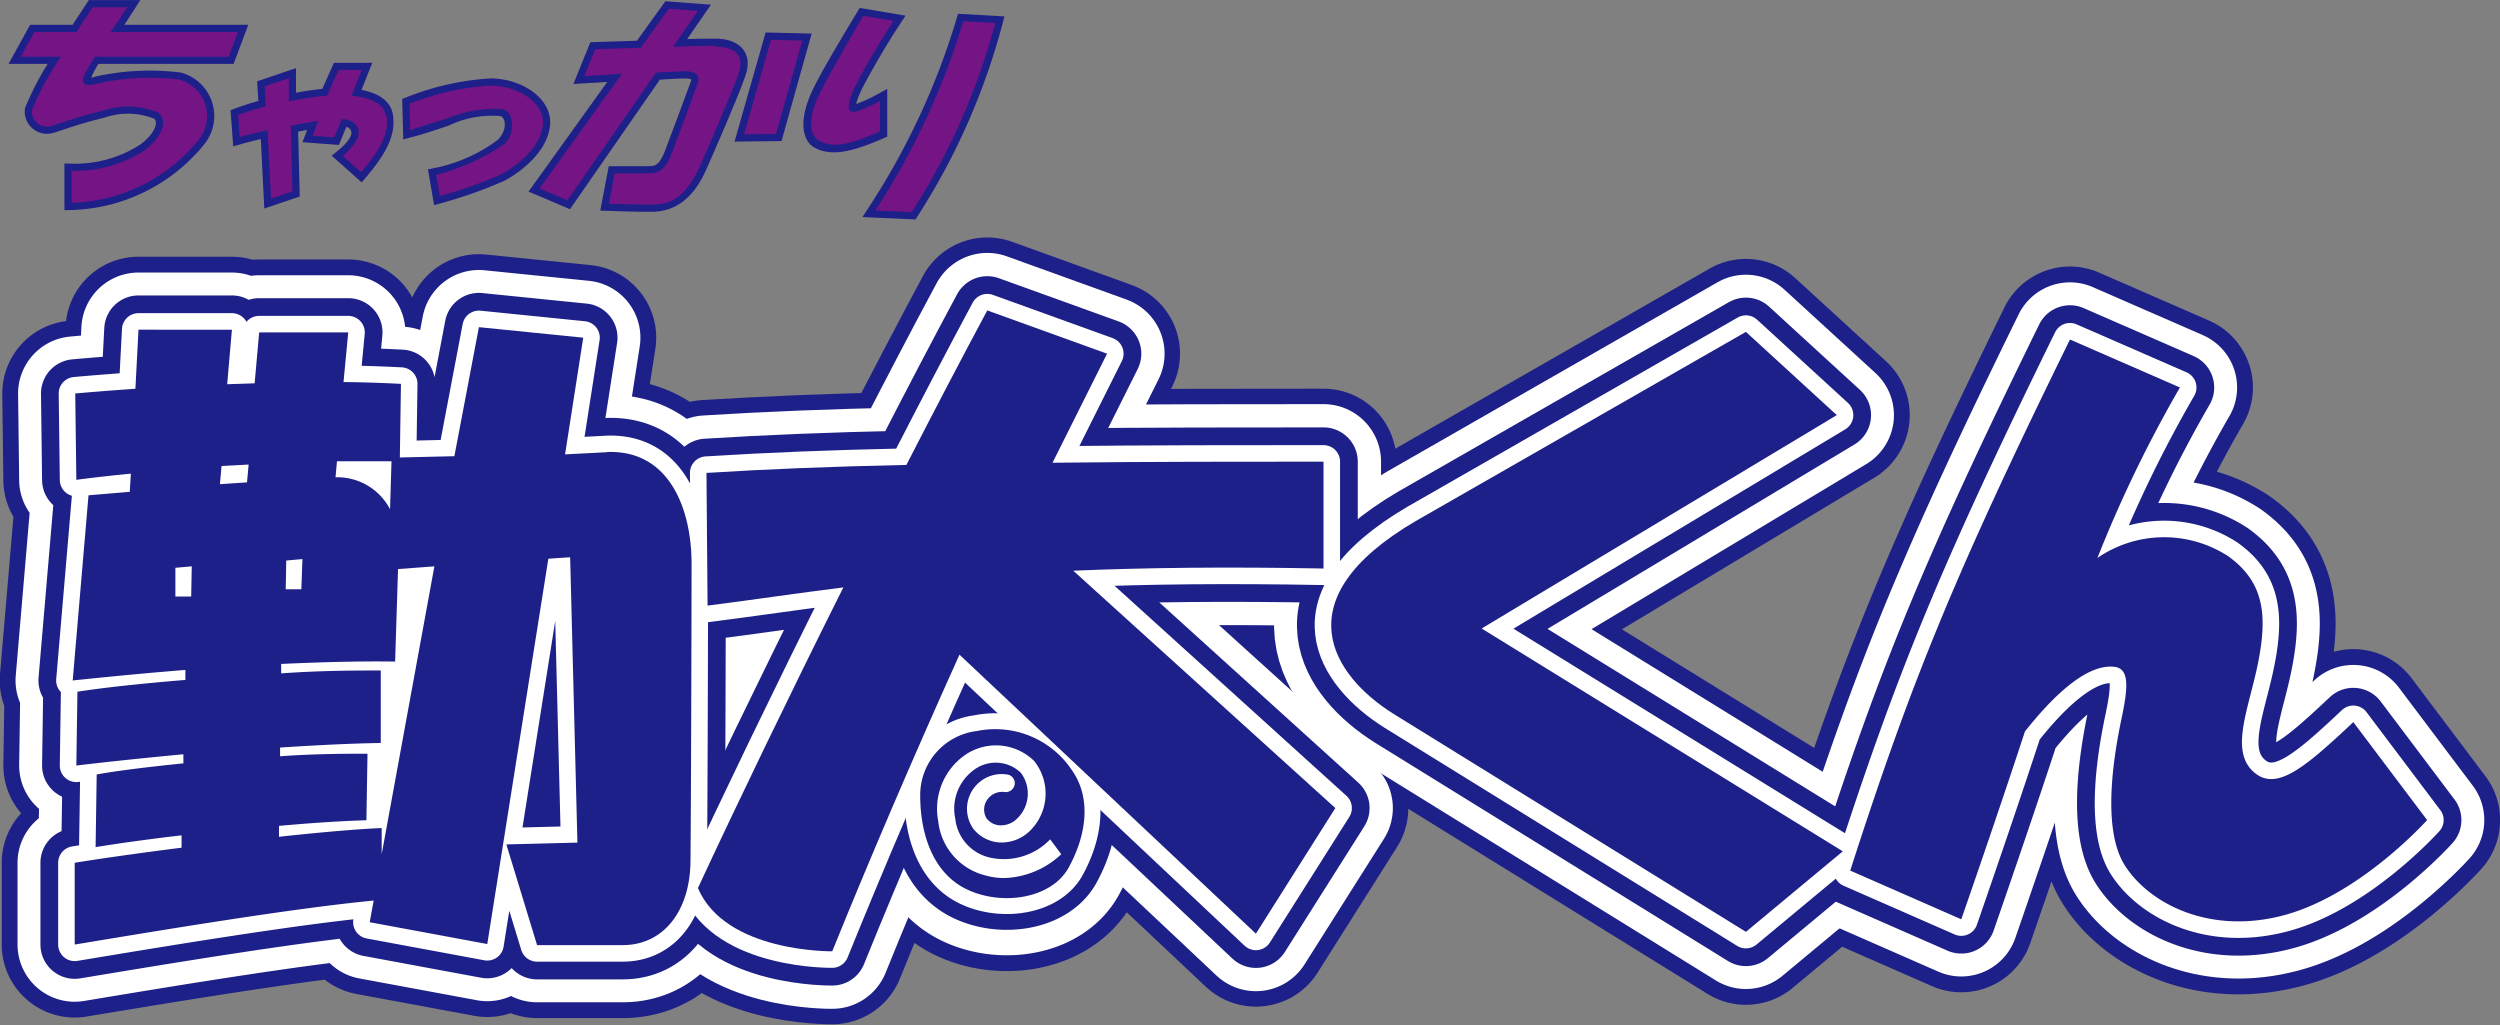
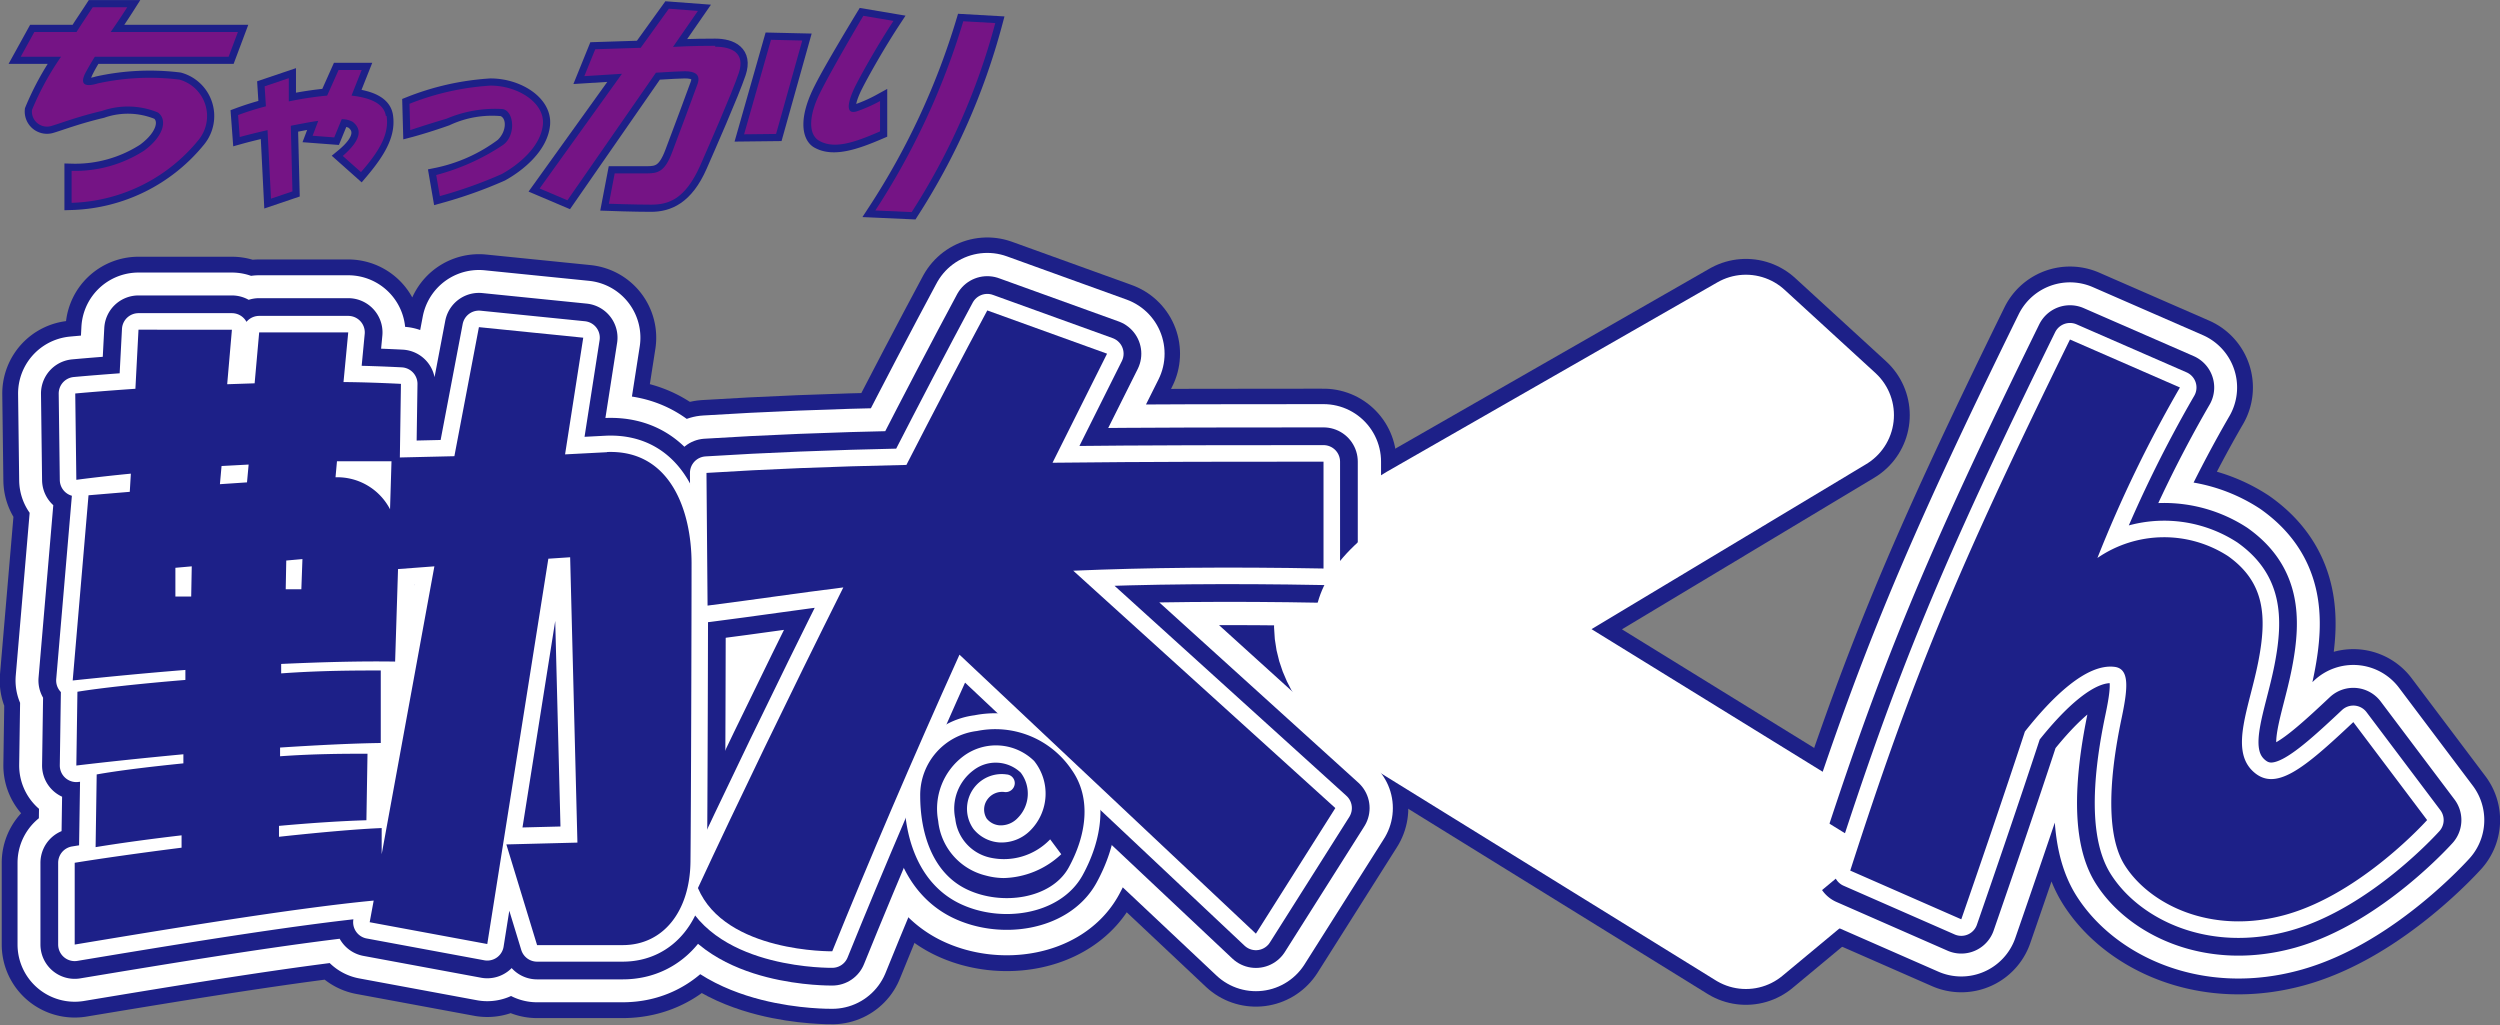
<svg xmlns="http://www.w3.org/2000/svg" height="56.4" viewBox="0 0 137.55 56.4" width="137.55">
  <rect x="0" y="0" width="137.55" height="56.4" fill="#808080" stroke="none" />
  <defs>
    <style>
   .cls-1,.cls-10,.cls-11,.cls-12,.cls-13,.cls-3,.cls-5,.cls-7,.cls-8,.cls-9{fill:none;}.cls-1,.cls-11,.cls-12,.cls-13,.cls-7,.cls-8{stroke:#fff;}.cls-1,.cls-3{stroke-miterlimit:10;}.cls-1{stroke-width:0.7px;}.cls-2{fill:#1d2088;}.cls-10,.cls-3,.cls-5,.cls-9{stroke:#1d2088;}.cls-3{stroke-width:0.79px;}.cls-4{fill:#751485;}.cls-10,.cls-11,.cls-12,.cls-13,.cls-5,.cls-7,.cls-8,.cls-9{stroke-linecap:round;stroke-linejoin:round;}.cls-5{stroke-width:8.03px;}.cls-6{fill:#fff;}.cls-7{stroke-width:6.29px;}.cls-8{stroke-width:6.33px;}.cls-9{stroke-width:3.77px;}.cls-10{stroke-width:3.49px;}.cls-11{stroke-width:1.82px;}.cls-12{stroke-width:1.82px;}.cls-13{stroke-width:1.75px;}
  </style>
  </defs>
  <title>
  logo
 </title>
  <g data-name="Layer 2" id="Layer_2">
    <g id="gnav">
      <path class="cls-1" d="M57.73,46.87a3.68,3.68,0,0,1-4.23.33,3.14,3.14,0,0,1-1.27-3.9A2.8,2.8,0,0,1,56,41.73a2.29,2.29,0,0,1,.38,3.67,1.54,1.54,0,0,1-2.68-.83,1.47,1.47,0,0,1,1.93-1.52" />
      <path class="cls-2" d="M5.2,3.12h7.38l.51-1.36h-7C6.62,1,7,.4,7,.4H5.1c-.35.54-.6.9-.89,1.36H1.89L1.14,3.12H3.36a15.42,15.42,0,0,0-1.6,2.93.83.83,0,0,0,1.07.88c.6-.18,1.44-.51,2.79-.83a4.32,4.32,0,0,1,3.07.09c.51.37.37,1.26-.75,2.09a7,7,0,0,1-4,1.12v1.76a9.36,9.36,0,0,0,7-3.48,2.08,2.08,0,0,0-1.07-3.3,13.34,13.34,0,0,0-4.49.21c-.69.21-1,.07-.69-.56.07-.13.34-.62.53-.91" />
      <path class="cls-3" d="M5.2,3.12h7.38l.51-1.36h-7C6.62,1,7,.4,7,.4H5.1c-.35.54-.6.9-.89,1.36H1.89L1.14,3.12H3.36a15.42,15.42,0,0,0-1.6,2.93.83.83,0,0,0,1.07.88c.6-.18,1.44-.51,2.79-.83a4.32,4.32,0,0,1,3.07.09c.51.37.37,1.26-.75,2.09a7,7,0,0,1-4,1.12v1.76a9.36,9.36,0,0,0,7-3.48,2.08,2.08,0,0,0-1.07-3.3,13.34,13.34,0,0,0-4.49.21c-.69.21-1,.07-.69-.56C4.74,3.9,5,3.41,5.2,3.12Z" />
      <path class="cls-4" d="M5.2,3.12h7.38l.51-1.36h-7C6.62,1,7,.4,7,.4H5.1c-.35.54-.6.9-.89,1.36H1.89L1.14,3.12H3.36a15.42,15.42,0,0,0-1.6,2.93.83.83,0,0,0,1.07.88c.6-.18,1.44-.51,2.79-.83a4.32,4.32,0,0,1,3.07.09c.51.37.37,1.26-.75,2.09a7,7,0,0,1-4,1.12v1.76a9.36,9.36,0,0,0,7-3.48,2.08,2.08,0,0,0-1.07-3.3,13.34,13.34,0,0,0-4.49.21c-.69.21-1,.07-.69-.56.07-.13.34-.62.53-.91" />
      <path class="cls-2" d="M21.23,6.38c-.1-.67-.83-1-1.89-1.12l.56-1.41-1.27,0L18,5.26a18.85,18.85,0,0,0-2.11.32l0-1.28-1.33.45.07,1.1a15.69,15.69,0,0,0-1.53.48l.09,1.21c.5-.14,1.05-.27,1.53-.38l.19,3.77,1.18-.4L16,6.92c.46-.09,1.12-.22,1.51-.27l-.31.82,1.19.09.41-1a1.21,1.21,0,0,1,.6.14c.49.38.53,1-.54,1.88l1,.89c1.11-1.26,1.55-2.16,1.41-3.09" />
      <path class="cls-3" d="M21.23,6.38c-.1-.67-.83-1-1.89-1.12l.56-1.41-1.27,0L18,5.26a18.85,18.85,0,0,0-2.11.32l0-1.28-1.33.45.07,1.1a15.69,15.69,0,0,0-1.53.48l.09,1.21c.5-.14,1.05-.27,1.53-.38l.19,3.77,1.18-.4L16,6.92c.46-.09,1.12-.22,1.51-.27l-.31.82,1.19.09.41-1a1.21,1.21,0,0,1,.6.14c.49.38.53,1-.54,1.88l1,.89C20.93,8.21,21.37,7.31,21.23,6.38Z" />
      <path class="cls-4" d="M21.23,6.38c-.1-.67-.83-1-1.89-1.12l.56-1.41-1.27,0L18,5.26a18.85,18.85,0,0,0-2.11.32l0-1.28-1.33.45.07,1.1a15.69,15.69,0,0,0-1.53.48l.09,1.21c.5-.14,1.05-.27,1.53-.38l.19,3.77,1.18-.4L16,6.92c.46-.09,1.12-.22,1.51-.27l-.31.82,1.19.09.41-1a1.21,1.21,0,0,1,.6.14c.49.38.54.94-.54,1.88l1,.89c1.11-1.26,1.55-2.16,1.41-3.09" />
      <path class="cls-2" d="M22.53,5.71a14.5,14.5,0,0,1,4.46-1c1.49,0,3,.94,2.88,2.15S28.53,9.07,27.6,9.58a24.56,24.56,0,0,1-3.4,1.21L24,9.63A9.1,9.1,0,0,0,27.64,8c.7-.65.71-1.75,0-2a5.9,5.9,0,0,0-3.07.53c-1.16.41-2,.63-2,.63Z" />
      <path class="cls-3" d="M22.53,5.71a14.5,14.5,0,0,1,4.46-1c1.49,0,3,.94,2.88,2.15S28.53,9.07,27.6,9.58a24.56,24.56,0,0,1-3.4,1.21L24,9.63A9.1,9.1,0,0,0,27.64,8c.7-.65.71-1.75,0-2a5.9,5.9,0,0,0-3.07.53c-1.16.41-2,.63-2,.63Z" />
      <path class="cls-4" d="M22.53,5.71a14.5,14.5,0,0,1,4.46-1c1.49,0,3,.94,2.88,2.15S28.53,9.07,27.6,9.58a24.56,24.56,0,0,1-3.4,1.21L24,9.63A12.24,12.24,0,0,0,27.64,8c.78-.51.65-1.92,0-2a6.82,6.82,0,0,0-3.07.53c-1.18.35-2,.63-2,.63Z" />
      <path class="cls-2" d="M39.35,2.52c-.31,0-1.25,0-2.32.06L38.4.6,36.8.48,35.25,2.63l-2.5.08-.6,1.48,2.07-.13-4.53,6.31,1.53.65L36.09,4c.78-.05,1.41-.08,1.59-.08.56,0,.88.18.7.7s-1,2.69-1.4,3.76-.79,1.16-1.39,1.16H33.82l-.32,1.67s1.39.05,2.32.05,1.93-.38,2.7-2.14c.39-.89,1.76-4,2.13-5.11s-.41-1.44-1.3-1.44" />
      <path class="cls-3" d="M39.35,2.52c-.31,0-1.25,0-2.32.06L38.4.6,36.8.48,35.25,2.63l-2.5.08-.6,1.48,2.07-.13-4.53,6.31,1.53.65L36.09,4c.78-.05,1.41-.08,1.59-.08.56,0,.88.18.7.7s-1,2.69-1.4,3.76-.79,1.16-1.39,1.16H33.82l-.32,1.67s1.39.05,2.32.05,1.93-.38,2.7-2.14c.39-.89,1.76-4,2.13-5.11S40.24,2.52,39.35,2.52Z" />
      <polygon class="cls-2" points="42.42 2.19 40.94 7.39 42.7 7.37 44.14 2.23 42.42 2.19" />
      <polygon class="cls-3" points="42.42 2.19 40.94 7.39 42.7 7.37 44.14 2.23 42.42 2.19" />
      <path class="cls-4" d="M39.35,2.52c-.31,0-1.25,0-2.32.06L38.4.6,36.8.48,35.25,2.63l-2.5.08-.6,1.48,2.07-.13-4.53,6.31,1.53.65L36.09,4c.78-.05,1.41-.08,1.59-.08.56,0,.88.18.7.7s-1,2.69-1.4,3.76-.79,1.16-1.39,1.16H33.82l-.32,1.67s1.39.05,2.32.05,1.86-.26,2.7-2.14c.39-.89,1.76-4,2.13-5.11s-.41-1.44-1.3-1.44" />
      <polygon class="cls-4" points="42.42 2.19 40.94 7.39 42.7 7.37 44.14 2.23 42.42 2.19" />
      <path class="cls-2" d="M47.07,4.72c.42-.83,1.3-2.37,2.09-3.57L47.5.87s-1.76,2.89-2.31,4c-.87,1.69-.65,2.66-.18,2.91.83.46,2,.09,3.41-.52V5.56a8.2,8.2,0,0,1-1.26.56c-.69.23-.51-.56-.09-1.4" />
      <path class="cls-3" d="M47.07,4.72c.42-.83,1.3-2.37,2.09-3.57L47.5.87s-1.76,2.89-2.31,4c-.87,1.69-.65,2.66-.18,2.91.83.46,2,.09,3.41-.52V5.56a8.2,8.2,0,0,1-1.26.56C46.47,6.35,46.65,5.56,47.07,4.72Z" />
      <path class="cls-2" d="M53,1.17a40.19,40.19,0,0,1-4.84,10.41l2,.09a36.6,36.6,0,0,0,4.6-10.4Z" />
      <path class="cls-3" d="M53,1.17a40.19,40.19,0,0,1-4.84,10.41l2,.09a36.6,36.6,0,0,0,4.6-10.4Z" />
      <path class="cls-4" d="M47.07,4.72c.42-.83,1.3-2.37,2.09-3.57L47.5.87s-2,3.38-2.5,4.49-.51,2.06.08,2.39c.83.47,1.94.09,3.34-.52V5.56a8.2,8.2,0,0,1-1.26.56c-.69.23-.51-.56-.09-1.4" />
      <path class="cls-4" d="M53,1.17a40.19,40.19,0,0,1-4.84,10.41l2,.09a36.6,36.6,0,0,0,4.6-10.4Z" />
      <path class="cls-2" d="M33.4,24.88,31.09,25l1-6.42L26.35,18,25,25.1l-3,.07.06-4.05c-1-.05-2.05-.09-3.16-.1l.26-2.73-4.9,0-.25,2.8-1.51.05.26-3H7.62l-.17,3.25c-1.3.09-2.44.18-3.31.26l.06,4.75s1.15-.16,3-.34l-.06,1-2.27.19L4,37.44c2-.21,4.06-.41,6.2-.58l0,.55c-2.44.2-4.65.44-5.94.65L4.2,42.12c1.58-.19,3.66-.41,5.89-.62V42c-1.88.19-3.6.4-4.77.61l-.06,4c1.27-.21,2.93-.44,4.73-.65l0,.68c-2.37.3-4.53.61-5.88.83l0,4.5c4.64-.77,12-2,16.45-2.42l-.22,1.19,6.47,1.2,3.36-21.2,1.2-.08.4,15.7-3.91.1L29.55,52h4.71c2.25,0,3.7-1.88,3.73-4.59s.06-13.55.06-16.41-1.14-6.26-4.65-6.13M10.52,32.82H9.65l0-1.58.9-.08Zm3.07-6.28-1.49.1.09-1,1.49-.08Zm4.95-1.16c1,0,2,0,3,0l-.08,2.64a3.27,3.27,0,0,0-3-1.76Zm-2.79,5.46.89-.08-.06,1.66h-.86ZM21,47l0-1.44c-1.28.05-3.35.23-5.65.48v-.6c1.76-.16,3.44-.27,4.81-.31l.06-3.66c-1.13,0-2.87,0-4.81.14v-.48c2-.13,4-.23,5.54-.25V36.89c-1.31,0-3.3,0-5.48.16v-.52c2.2-.1,4.32-.16,6.27-.13l.16-5.09,2-.15Z" />
      <path class="cls-5" d="M33.4,24.88,31.09,25l1-6.42L26.35,18,25,25.1l-3,.07.06-4.05c-1-.05-2.05-.09-3.16-.1l.26-2.73-4.9,0-.25,2.8-1.51.05.26-3H7.62l-.17,3.25c-1.3.09-2.44.18-3.31.26l.06,4.75s1.15-.16,3-.34l-.06,1-2.27.19L4,37.44c2-.21,4.06-.41,6.2-.58l0,.55c-2.44.2-4.65.44-5.94.65L4.2,42.12c1.58-.19,3.66-.41,5.89-.62V42c-1.88.19-3.6.4-4.77.61l-.06,4c1.27-.21,2.93-.44,4.73-.65l0,.68c-2.37.3-4.53.61-5.88.83l0,4.5c4.64-.77,12-2,16.45-2.42l-.22,1.19,6.47,1.2,3.36-21.2,1.2-.08.4,15.7-3.91.1L29.55,52h4.71c2.25,0,3.7-1.88,3.73-4.59s.06-13.55.06-16.41S36.91,24.75,33.4,24.88ZM10.52,32.82H9.65l0-1.58.9-.08Zm3.07-6.28-1.49.1.09-1,1.49-.08Zm4.95-1.16c1,0,2,0,3,0l-.08,2.64a3.27,3.27,0,0,0-3-1.76Zm-2.79,5.46.89-.08-.06,1.66h-.86ZM21,47l0-1.44c-1.28.05-3.35.23-5.65.48v-.6c1.76-.16,3.44-.27,4.81-.31l.06-3.66c-1.13,0-2.87,0-4.81.14v-.48c2-.13,4-.23,5.54-.25V36.89c-1.31,0-3.3,0-5.48.16v-.52c2.2-.1,4.32-.16,6.27-.13l.16-5.09,2-.15Z" />
-       <path class="cls-2" d="M96.06,18.26l5,4.58L81.52,34.58l19.87,12.26-5.33,4.43-19.4-12C73.36,37.2,70.5,33,77.89,28.67Z" />
      <path class="cls-5" d="M96.06,18.26l5,4.58L81.52,34.58l19.87,12.26-5.33,4.43-19.4-12C73.36,37.2,70.5,33,77.89,28.67Z" />
      <path class="cls-2" d="M113.89,18.68c-6.27,12.78-8.69,18.66-12.09,29.22l6.11,2.68c2.29-6.6,3.5-10.33,3.5-10.33,1.5-1.9,3.39-3.75,4.93-3.56.82.1.75,1.11.4,2.78s-1.18,6,.16,8.13,4.74,3.89,8.89,2.72,7.75-5.2,7.75-5.2l-4.06-5.39c-2.74,2.58-4.31,3.89-5.55,2.68s-.17-3.5.32-6,.36-4.37-1.66-5.81a6.47,6.47,0,0,0-7.19.1,70.1,70.1,0,0,1,4.54-9.38Z" />
      <path class="cls-5" d="M113.89,18.68c-6.27,12.78-8.69,18.66-12.09,29.22l6.11,2.68c2.29-6.6,3.5-10.33,3.5-10.33,1.5-1.9,3.39-3.75,4.93-3.56.82.1.75,1.11.4,2.78s-1.18,6,.16,8.13,4.74,3.89,8.89,2.72,7.75-5.2,7.75-5.2l-4.06-5.39c-2.74,2.58-4.31,3.89-5.55,2.68s-.17-3.5.32-6,.36-4.37-1.66-5.81a6.47,6.47,0,0,0-7.19.1,70.1,70.1,0,0,1,4.54-9.38Z" />
      <path class="cls-2" d="M59.05,31.4c4-.17,8.51-.22,13.77-.12l0-5.88c-4.45,0-9.67,0-14.91.06,1-2,2-4,3-6l-6.59-2.38c-1.38,2.57-2.89,5.46-4.45,8.5-4.21.09-7.65.23-11,.44l.06,7.3c2.74-.35,4.82-.67,7.47-1-3,6-5.85,11.91-8,16.54,1.51,3.57,7.39,3.48,7.39,3.48,2-4.94,4.4-10.56,7-16.32L69.1,51.37l4.37-6.91Z" />
      <path class="cls-5" d="M59.05,31.4c4-.17,8.51-.22,13.77-.12l0-5.88c-4.45,0-9.67,0-14.91.06,1-2,2-4,3-6l-6.59-2.38c-1.38,2.57-2.89,5.46-4.45,8.5-4.21.09-7.65.23-11,.44l.06,7.3c2.74-.35,4.82-.67,7.47-1-3,6-5.85,11.91-8,16.54,1.51,3.57,7.39,3.48,7.39,3.48,2-4.94,4.4-10.56,7-16.32L69.1,51.37l4.37-6.91Z" />
      <path class="cls-2" d="M53.75,40.22a3.55,3.55,0,0,0-3.12,3.57c0,1.93.61,4.19,2.54,5.13s4.68.54,5.63-1.19,1.29-3.79.16-5.38a5.07,5.07,0,0,0-5.21-2.13" />
      <path class="cls-5" d="M53.75,40.22a3.55,3.55,0,0,0-3.12,3.57c0,1.93.61,4.19,2.54,5.13s4.68.54,5.63-1.19,1.29-3.79.16-5.38A5.07,5.07,0,0,0,53.75,40.22Z" />
      <path class="cls-6" d="M33.4,24.88,31.09,25l1-6.42L26.35,18,25,25.1l-3,.07.06-4.05c-1-.05-2.05-.09-3.16-.1l.26-2.73-4.9,0-.25,2.8-1.51.05.26-3H7.62l-.17,3.25c-1.3.09-2.44.18-3.31.26l.06,4.75s1.15-.16,3-.34l-.06,1-2.27.19L4,37.44c2-.21,4.06-.41,6.2-.58l0,.55c-2.44.2-4.65.44-5.94.65L4.2,42.12c1.58-.19,3.66-.41,5.89-.62V42c-1.88.19-3.6.4-4.77.61l-.06,4c1.27-.21,2.93-.44,4.73-.65l0,.68c-2.37.3-4.53.61-5.88.83l0,4.5c4.64-.77,12-2,16.45-2.42l-.22,1.19,6.47,1.2,3.36-21.2,1.2-.08.4,15.7-3.91.1L29.55,52h4.71c2.25,0,3.7-1.88,3.73-4.59s.06-13.55.06-16.41-1.14-6.26-4.65-6.13M10.52,32.82H9.65l0-1.58.9-.08Zm3.07-6.28-1.49.1.09-1,1.49-.08Zm4.95-1.16c1,0,2,0,3,0l-.08,2.64a3.27,3.27,0,0,0-3-1.76Zm-2.79,5.46.89-.08-.06,1.66h-.86ZM21,47l0-1.44c-1.28.05-3.35.23-5.65.48v-.6c1.76-.16,3.44-.27,4.81-.31l.06-3.66c-1.13,0-2.87,0-4.81.14v-.48c2-.13,4-.23,5.54-.25V36.89c-1.31,0-3.3,0-5.48.16v-.52c2.2-.1,4.32-.16,6.27-.13l.16-5.09,2-.15Z" />
      <path class="cls-7" d="M33.4,24.88,31.09,25l1-6.42L26.35,18,25,25.1l-3,.07.06-4.05c-1-.05-2.05-.09-3.16-.1l.26-2.73-4.9,0-.25,2.8-1.51.05.26-3H7.62l-.17,3.25c-1.3.09-2.44.18-3.31.26l.06,4.75s1.15-.16,3-.34l-.06,1-2.27.19L4,37.44c2-.21,4.06-.41,6.2-.58l0,.55c-2.44.2-4.65.44-5.94.65L4.2,42.12c1.58-.19,3.66-.41,5.89-.62V42c-1.88.19-3.6.4-4.77.61l-.06,4c1.27-.21,2.93-.44,4.73-.65l0,.68c-2.37.3-4.53.61-5.88.83l0,4.5c4.64-.77,12-2,16.45-2.42l-.22,1.19,6.47,1.2,3.36-21.2,1.2-.08.4,15.7-3.91.1L29.55,52h4.71c2.25,0,3.7-1.88,3.73-4.59s.06-13.55.06-16.41S36.91,24.75,33.4,24.88ZM10.52,32.82H9.65l0-1.58.9-.08Zm3.07-6.28-1.49.1.09-1,1.49-.08Zm4.95-1.16c1,0,2,0,3,0l-.08,2.64a3.27,3.27,0,0,0-3-1.76Zm-2.79,5.46.89-.08-.06,1.66h-.86ZM21,47l0-1.44c-1.28.05-3.35.23-5.65.48v-.6c1.76-.16,3.44-.27,4.81-.31l.06-3.66c-1.13,0-2.87,0-4.81.14v-.48c2-.13,4-.23,5.54-.25V36.89c-1.31,0-3.3,0-5.48.16v-.52c2.2-.1,4.32-.16,6.27-.13l.16-5.09,2-.15Z" />
      <path class="cls-6" d="M96.06,18.26l5,4.58L81.52,34.58l19.87,12.26-5.33,4.43-19.4-12C73.36,37.2,70.5,33,77.89,28.67Z" />
      <path class="cls-7" d="M96.06,18.26l5,4.58L81.52,34.58l19.87,12.26-5.33,4.43-19.4-12C73.36,37.2,70.5,33,77.89,28.67Z" />
      <path class="cls-6" d="M113.89,18.68c-6.27,12.78-8.69,18.66-12.09,29.22l6.11,2.68c2.29-6.6,3.5-10.33,3.5-10.33,1.5-1.9,3.39-3.75,4.93-3.56.82.1.75,1.11.4,2.78s-1.18,6,.16,8.13,4.74,3.89,8.89,2.72,7.75-5.2,7.75-5.2l-4.06-5.39c-2.74,2.58-4.31,3.89-5.55,2.68s-.17-3.5.32-6,.36-4.37-1.66-5.81a6.47,6.47,0,0,0-7.19.1,70.1,70.1,0,0,1,4.54-9.38Z" />
      <path class="cls-7" d="M113.89,18.68c-6.27,12.78-8.69,18.66-12.09,29.22l6.11,2.68c2.29-6.6,3.5-10.33,3.5-10.33,1.5-1.9,3.39-3.75,4.93-3.56.82.1.75,1.11.4,2.78s-1.18,6,.16,8.13,4.74,3.89,8.89,2.72,7.75-5.2,7.75-5.2l-4.06-5.39c-2.74,2.58-4.31,3.89-5.55,2.68s-.17-3.5.32-6,.36-4.37-1.66-5.81a6.47,6.47,0,0,0-7.19.1,70.1,70.1,0,0,1,4.54-9.38Z" />
      <path class="cls-6" d="M59.05,31.4c4-.17,8.51-.22,13.77-.12l0-5.88c-4.45,0-9.67,0-14.91.06,1-2,2-4,3-6l-6.59-2.38c-1.38,2.57-2.89,5.46-4.45,8.5-4.21.09-7.65.23-11,.44l.06,7.3c2.74-.35,4.82-.67,7.47-1-3,6-5.85,11.91-8,16.54,1.51,3.57,7.39,3.48,7.39,3.48,2-4.94,4.4-10.56,7-16.32L69.1,51.37l4.37-6.91Z" />
      <path class="cls-8" d="M59.05,31.4c4-.17,8.51-.22,13.77-.12l0-5.88c-4.45,0-9.67,0-14.91.06,1-2,2-4,3-6l-6.59-2.38c-1.38,2.57-2.89,5.46-4.45,8.5-4.21.09-7.65.23-11,.44l.06,7.3c2.74-.35,4.82-.67,7.47-1-3,6-5.85,11.91-8,16.54,1.51,3.57,7.39,3.48,7.39,3.48,2-4.94,4.4-10.56,7-16.32L69.1,51.37l4.37-6.91Z" />
      <path class="cls-6" d="M53.75,40.22a3.55,3.55,0,0,0-3.12,3.57c0,1.93.61,4.19,2.54,5.13s4.68.54,5.63-1.19,1.29-3.79.16-5.38a5.07,5.07,0,0,0-5.21-2.13" />
      <path class="cls-7" d="M53.75,40.22a3.55,3.55,0,0,0-3.12,3.57c0,1.93.61,4.19,2.54,5.13s4.68.54,5.63-1.19,1.29-3.79.16-5.38A5.07,5.07,0,0,0,53.75,40.22Z" />
      <path class="cls-2" d="M33.4,24.88,31.09,25l1-6.42L26.35,18,25,25.1l-3,.07.06-4.05c-1-.05-2.05-.09-3.16-.1l.26-2.73-4.9,0-.25,2.8-1.51.05.26-3H7.62l-.17,3.25c-1.3.09-2.44.18-3.31.26l.06,4.75s1.15-.16,3-.34l-.06,1-2.27.19L4,37.44c2-.21,4.06-.41,6.2-.58l0,.55c-2.44.2-4.65.44-5.94.65L4.2,42.12c1.58-.19,3.66-.41,5.89-.62V42c-1.88.19-3.6.4-4.77.61l-.06,4c1.27-.21,2.93-.44,4.73-.65l0,.68c-2.37.3-4.53.61-5.88.83l0,4.5c4.64-.77,12-2,16.45-2.42l-.22,1.19,6.47,1.2,3.36-21.2,1.2-.08.4,15.7-3.91.1L29.55,52h4.71c2.25,0,3.7-1.88,3.73-4.59s.06-13.55.06-16.41-1.14-6.26-4.65-6.13M10.52,32.82H9.65l0-1.58.9-.08Zm3.07-6.28-1.49.1.09-1,1.49-.08Zm4.95-1.16c1,0,2,0,3,0l-.08,2.64a3.27,3.27,0,0,0-3-1.76Zm-2.79,5.46.89-.08-.06,1.66h-.86ZM21,47l0-1.44c-1.28.05-3.35.23-5.65.48v-.6c1.76-.16,3.44-.27,4.81-.31l.06-3.66c-1.13,0-2.87,0-4.81.14v-.48c2-.13,4-.23,5.54-.25V36.89c-1.31,0-3.3,0-5.48.16v-.52c2.2-.1,4.32-.16,6.27-.13l.16-5.09,2-.15Z" />
      <path class="cls-9" d="M33.4,24.88,31.09,25l1-6.42L26.35,18,25,25.1l-3,.07.06-4.05c-1-.05-2.05-.09-3.16-.1l.26-2.73-4.9,0-.25,2.8-1.51.05.26-3H7.62l-.17,3.25c-1.3.09-2.44.18-3.31.26l.06,4.75s1.15-.16,3-.34l-.06,1-2.27.19L4,37.44c2-.21,4.06-.41,6.2-.58l0,.55c-2.44.2-4.65.44-5.94.65L4.2,42.12c1.58-.19,3.66-.41,5.89-.62V42c-1.88.19-3.6.4-4.77.61l-.06,4c1.27-.21,2.93-.44,4.73-.65l0,.68c-2.37.3-4.53.61-5.88.83l0,4.5c4.64-.77,12-2,16.45-2.42l-.22,1.19,6.47,1.2,3.36-21.2,1.2-.08.4,15.7-3.91.1L29.55,52h4.71c2.25,0,3.7-1.88,3.73-4.59s.06-13.55.06-16.41S36.91,24.75,33.4,24.88ZM10.52,32.82H9.65l0-1.58.9-.08Zm3.07-6.28-1.49.1.09-1,1.49-.08Zm4.95-1.16c1,0,2,0,3,0l-.08,2.64a3.27,3.27,0,0,0-3-1.76Zm-2.79,5.46.89-.08-.06,1.66h-.86ZM21,47l0-1.44c-1.28.05-3.35.23-5.65.48v-.6c1.76-.16,3.44-.27,4.81-.31l.06-3.66c-1.13,0-2.87,0-4.81.14v-.48c2-.13,4-.23,5.54-.25V36.89c-1.31,0-3.3,0-5.48.16v-.52c2.2-.1,4.32-.16,6.27-.13l.16-5.09,2-.15Z" />
-       <path class="cls-2" d="M96.06,18.26l5,4.58L81.52,34.58l19.87,12.26-5.33,4.43-19.4-12C73.36,37.2,70.5,33,77.89,28.67Z" />
-       <path class="cls-9" d="M96.06,18.26l5,4.58L81.52,34.58l19.87,12.26-5.33,4.43-19.4-12C73.36,37.2,70.5,33,77.89,28.67Z" />
      <path class="cls-2" d="M113.89,18.68c-6.27,12.78-8.69,18.66-12.09,29.22l6.11,2.68c2.29-6.6,3.5-10.33,3.5-10.33,1.5-1.9,3.39-3.75,4.93-3.56.82.1.75,1.11.4,2.78s-1.18,6,.16,8.13,4.74,3.89,8.89,2.72,7.75-5.2,7.75-5.2l-4.06-5.39c-2.74,2.58-4.31,3.89-5.55,2.68s-.17-3.5.32-6,.36-4.37-1.66-5.81a6.47,6.47,0,0,0-7.19.1,70.1,70.1,0,0,1,4.54-9.38Z" />
      <path class="cls-9" d="M113.89,18.68c-6.27,12.78-8.69,18.66-12.09,29.22l6.11,2.68c2.29-6.6,3.5-10.33,3.5-10.33,1.5-1.9,3.39-3.75,4.93-3.56.82.1.75,1.11.4,2.78s-1.18,6,.16,8.13,4.74,3.89,8.89,2.72,7.75-5.2,7.75-5.2l-4.06-5.39c-2.74,2.58-4.31,3.89-5.55,2.68s-.17-3.5.32-6,.36-4.37-1.66-5.81a6.47,6.47,0,0,0-7.19.1,70.1,70.1,0,0,1,4.54-9.38Z" />
      <path class="cls-2" d="M59.05,31.4c4-.17,8.51-.22,13.77-.12l0-5.88c-4.45,0-9.67,0-14.91.06,1-2,2-4,3-6l-6.59-2.38c-1.38,2.57-2.89,5.46-4.45,8.5-4.21.09-7.65.23-11,.44l.06,7.3c2.74-.35,4.82-.67,7.47-1-3,6-5.85,11.91-8,16.54,1.51,3.57,7.39,3.48,7.39,3.48,2-4.94,4.4-10.56,7-16.32L69.1,51.37l4.37-6.91Z" />
      <path class="cls-9" d="M59.05,31.4c4-.17,8.51-.22,13.77-.12l0-5.88c-4.45,0-9.67,0-14.91.06,1-2,2-4,3-6l-6.59-2.38c-1.38,2.57-2.89,5.46-4.45,8.5-4.21.09-7.65.23-11,.44l.06,7.3c2.74-.35,4.82-.67,7.47-1-3,6-5.85,11.91-8,16.54,1.51,3.57,7.39,3.48,7.39,3.48,2-4.94,4.4-10.56,7-16.32L69.1,51.37l4.37-6.91Z" />
-       <path class="cls-2" d="M53.75,40.22a3.55,3.55,0,0,0-3.12,3.57c0,1.93.61,4.19,2.54,5.13s4.68.54,5.63-1.19,1.29-3.79.16-5.38a5.07,5.07,0,0,0-5.21-2.13" />
      <path class="cls-10" d="M53.75,40.22a3.55,3.55,0,0,0-3.12,3.57c0,1.93.61,4.19,2.54,5.13s4.68.54,5.63-1.19,1.29-3.79.16-5.38A5.07,5.07,0,0,0,53.75,40.22Z" />
      <path class="cls-6" d="M33.4,24.88,31.09,25l1-6.42L26.35,18,25,25.1l-3,.07.06-4.05c-1-.05-2.05-.09-3.16-.1l.26-2.73-4.9,0-.25,2.8-1.51.05.26-3H7.62l-.17,3.25c-1.3.09-2.44.18-3.31.26l.06,4.75s1.15-.16,3-.34l-.06,1-2.27.19L4,37.44c2-.21,4.06-.41,6.2-.58l0,.55c-2.44.2-4.65.44-5.94.65L4.2,42.12c1.58-.19,3.66-.41,5.89-.62V42c-1.88.19-3.6.4-4.77.61l-.06,4c1.27-.21,2.93-.44,4.73-.65l0,.68c-2.37.3-4.53.61-5.88.83l0,4.5c4.64-.77,12-2,16.45-2.42l-.22,1.19,6.47,1.2,3.36-21.2,1.2-.08.4,15.7-3.91.1L29.55,52h4.71c2.25,0,3.7-1.88,3.73-4.59s.06-13.55.06-16.41-1.14-6.26-4.65-6.13M10.52,32.82H9.65l0-1.58.9-.08Zm3.07-6.28-1.49.1.09-1,1.49-.08Zm4.95-1.16c1,0,2,0,3,0l-.08,2.64a3.27,3.27,0,0,0-3-1.76Zm-2.79,5.46.89-.08-.06,1.66h-.86ZM21,47l0-1.44c-1.28.05-3.35.23-5.65.48v-.6c1.76-.16,3.44-.27,4.81-.31l.06-3.66c-1.13,0-2.87,0-4.81.14v-.48c2-.13,4-.23,5.54-.25V36.89c-1.31,0-3.3,0-5.48.16v-.52c2.2-.1,4.32-.16,6.27-.13l.16-5.09,2-.15Z" />
      <path class="cls-11" d="M33.4,24.88,31.09,25l1-6.42L26.35,18,25,25.1l-3,.07.06-4.05c-1-.05-2.05-.09-3.16-.1l.26-2.73-4.9,0-.25,2.8-1.51.05.26-3H7.62l-.17,3.25c-1.3.09-2.44.18-3.31.26l.06,4.75s1.15-.16,3-.34l-.06,1-2.27.19L4,37.44c2-.21,4.06-.41,6.2-.58l0,.55c-2.44.2-4.65.44-5.94.65L4.2,42.12c1.58-.19,3.66-.41,5.89-.62V42c-1.88.19-3.6.4-4.77.61l-.06,4c1.27-.21,2.93-.44,4.73-.65l0,.68c-2.37.3-4.53.61-5.88.83l0,4.5c4.64-.77,12-2,16.45-2.42l-.22,1.19,6.47,1.2,3.36-21.2,1.2-.08.4,15.7-3.91.1L29.55,52h4.71c2.25,0,3.7-1.88,3.73-4.59s.06-13.55.06-16.41S36.91,24.75,33.4,24.88ZM10.52,32.82H9.65l0-1.58.9-.08Zm3.07-6.28-1.49.1.09-1,1.49-.08Zm4.95-1.16c1,0,2,0,3,0l-.08,2.64a3.27,3.27,0,0,0-3-1.76Zm-2.79,5.46.89-.08-.06,1.66h-.86ZM21,47l0-1.44c-1.28.05-3.35.23-5.65.48v-.6c1.76-.16,3.44-.27,4.81-.31l.06-3.66c-1.13,0-2.87,0-4.81.14v-.48c2-.13,4-.23,5.54-.25V36.89c-1.31,0-3.3,0-5.48.16v-.52c2.2-.1,4.32-.16,6.27-.13l.16-5.09,2-.15Z" />
      <path class="cls-6" d="M96.06,18.26l5,4.58L81.52,34.58l19.87,12.26-5.33,4.43-19.4-12C73.36,37.2,70.5,33,77.89,28.67Z" />
      <path class="cls-12" d="M96.06,18.26l5,4.58L81.52,34.58l19.87,12.26-5.33,4.43-19.4-12C73.36,37.2,70.5,33,77.89,28.67Z" />
      <path class="cls-6" d="M113.89,18.68c-6.27,12.78-8.69,18.66-12.09,29.22l6.11,2.68c2.29-6.6,3.5-10.33,3.5-10.33,1.5-1.9,3.39-3.75,4.93-3.56.82.1.75,1.11.4,2.78s-1.18,6,.16,8.13,4.74,3.89,8.89,2.72,7.75-5.2,7.75-5.2l-4.06-5.39c-2.74,2.58-4.31,3.89-5.55,2.68s-.17-3.5.32-6,.36-4.37-1.66-5.81a6.47,6.47,0,0,0-7.19.1,70.1,70.1,0,0,1,4.54-9.38Z" />
      <path class="cls-12" d="M113.89,18.68c-6.27,12.78-8.69,18.66-12.09,29.22l6.11,2.68c2.29-6.6,3.5-10.33,3.5-10.33,1.5-1.9,3.39-3.75,4.93-3.56.82.1.75,1.11.4,2.78s-1.18,6,.16,8.13,4.74,3.89,8.89,2.72,7.75-5.2,7.75-5.2l-4.06-5.39c-2.74,2.58-4.31,3.89-5.55,2.68s-.17-3.5.32-6,.36-4.37-1.66-5.81a6.47,6.47,0,0,0-7.19.1,70.1,70.1,0,0,1,4.54-9.38Z" />
      <path class="cls-6" d="M59.05,31.4c4-.17,8.51-.22,13.77-.12l0-5.88c-4.45,0-9.67,0-14.91.06,1-2,2-4,3-6l-6.59-2.38c-1.38,2.57-2.89,5.46-4.45,8.5-4.21.09-7.65.23-11,.44l.06,7.3c2.74-.35,4.82-.67,7.47-1-3,6-5.85,11.91-8,16.54,1.51,3.57,7.39,3.48,7.39,3.48,2-4.94,4.4-10.56,7-16.32L69.1,51.37l4.37-6.91Z" />
      <path class="cls-12" d="M59.05,31.4c4-.17,8.51-.22,13.77-.12l0-5.88c-4.45,0-9.67,0-14.91.06,1-2,2-4,3-6l-6.59-2.38c-1.38,2.57-2.89,5.46-4.45,8.5-4.21.09-7.65.23-11,.44l.06,7.3c2.74-.35,4.82-.67,7.47-1-3,6-5.85,11.91-8,16.54,1.51,3.57,7.39,3.48,7.39,3.48,2-4.94,4.4-10.56,7-16.32L69.1,51.37l4.37-6.91Z" />
      <path class="cls-6" d="M53.75,40.22a3.55,3.55,0,0,0-3.12,3.57c0,1.93.61,4.19,2.54,5.13s4.68.54,5.63-1.19,1.29-3.79.16-5.38a5.07,5.07,0,0,0-5.21-2.13" />
      <path class="cls-13" d="M53.75,40.22a3.55,3.55,0,0,0-3.12,3.57c0,1.93.61,4.19,2.54,5.13s4.68.54,5.63-1.19,1.29-3.79.16-5.38A5.07,5.07,0,0,0,53.75,40.22Z" />
      <path class="cls-2" d="M33.4,24.88,31.09,25l1-6.42L26.35,18,25,25.1l-3,.07.06-4.05c-1-.05-2.05-.09-3.16-.1l.26-2.73-4.9,0-.25,2.8-1.51.05.26-3H7.62l-.17,3.25c-1.3.09-2.44.18-3.31.26l.06,4.75s1.15-.16,3-.34l-.06,1-2.27.19L4,37.44c2-.21,4.06-.41,6.2-.58l0,.55c-2.44.2-4.65.44-5.94.65L4.2,42.12c1.58-.19,3.66-.41,5.89-.62V42c-1.88.19-3.6.4-4.77.61l-.06,4c1.27-.21,2.93-.44,4.73-.65l0,.68c-2.37.3-4.53.61-5.88.83l0,4.5c4.64-.77,12-2,16.45-2.42l-.22,1.19,6.47,1.2,3.36-21.2,1.2-.08.4,15.7-3.91.1L29.55,52h4.71c2.25,0,3.7-1.88,3.73-4.59s.06-13.55.06-16.41-1.14-6.26-4.65-6.13M10.52,32.82H9.65l0-1.58.9-.08Zm3.07-6.28-1.49.1.09-1,1.49-.08Zm4.95-1.16c1,0,2,0,3,0l-.08,2.64a3.27,3.27,0,0,0-3-1.76Zm-2.79,5.46.89-.08-.06,1.66h-.86ZM21,47l0-1.44c-1.28.05-3.35.23-5.65.48v-.6c1.76-.16,3.44-.27,4.81-.31l.06-3.66c-1.13,0-2.87,0-4.81.14v-.48c2-.13,4-.23,5.54-.25V36.89c-1.31,0-3.3,0-5.48.16v-.52c2.2-.1,4.32-.16,6.27-.13l.16-5.09,2-.15Z" />
-       <path class="cls-2" d="M96.06,18.26l5,4.58L81.52,34.58l19.87,12.26-5.33,4.43-19.4-12C73.36,37.2,70.5,33,77.89,28.67Z" />
      <path class="cls-2" d="M113.89,18.68c-6.27,12.78-8.69,18.66-12.09,29.22l6.11,2.68c2.29-6.6,3.5-10.33,3.5-10.33,1.5-1.9,3.39-3.75,4.93-3.56.82.1.75,1.11.4,2.78s-1.18,6,.16,8.13,4.74,3.89,8.89,2.72,7.75-5.2,7.75-5.2l-4.06-5.39c-2.74,2.58-4.31,3.89-5.55,2.68s-.17-3.5.32-6,.36-4.37-1.66-5.81a6.47,6.47,0,0,0-7.19.1,70.1,70.1,0,0,1,4.54-9.38Z" />
      <path class="cls-2" d="M59.05,31.4c4-.17,8.51-.22,13.77-.12l0-5.88c-4.45,0-9.67,0-14.91.06,1-2,2-4,3-6l-6.59-2.38c-1.38,2.57-2.89,5.46-4.45,8.5-4.21.09-7.65.23-11,.44l.06,7.3c2.74-.35,4.82-.67,7.47-1-3,6-5.85,11.91-8,16.54,1.51,3.57,7.39,3.48,7.39,3.48,2-4.94,4.4-10.56,7-16.32L69.1,51.37l4.37-6.91Z" />
      <path class="cls-2" d="M53.75,40.22a3.55,3.55,0,0,0-3.12,3.57c0,1.93.61,4.19,2.54,5.13s4.68.54,5.63-1.19,1.29-3.79.16-5.38a5.07,5.07,0,0,0-5.21-2.13" />
      <path class="cls-6" d="M57.78,46.18a3.52,3.52,0,0,1-3.33,1,2.46,2.46,0,0,1-1.89-2.13,2.64,2.64,0,0,1,1-2.67,2,2,0,0,1,2.6.13A1.9,1.9,0,0,1,56,45a1.28,1.28,0,0,1-1,.41,1,1,0,0,1-.71-.37.94.94,0,0,1,0-1,1,1,0,0,1,1-.46.5.5,0,0,0,.54-.44.48.48,0,0,0-.44-.53,1.91,1.91,0,0,0-1.83,3,2,2,0,0,0,1.41.74,2.23,2.23,0,0,0,1.73-.67,2.87,2.87,0,0,0,.2-3.81A3,3,0,0,0,53,41.61a3.61,3.61,0,0,0-1.38,3.56,3.45,3.45,0,0,0,2.61,3,3.89,3.89,0,0,0,1,.14A4.78,4.78,0,0,0,58.39,47Z" />
    </g>
  </g>
</svg>